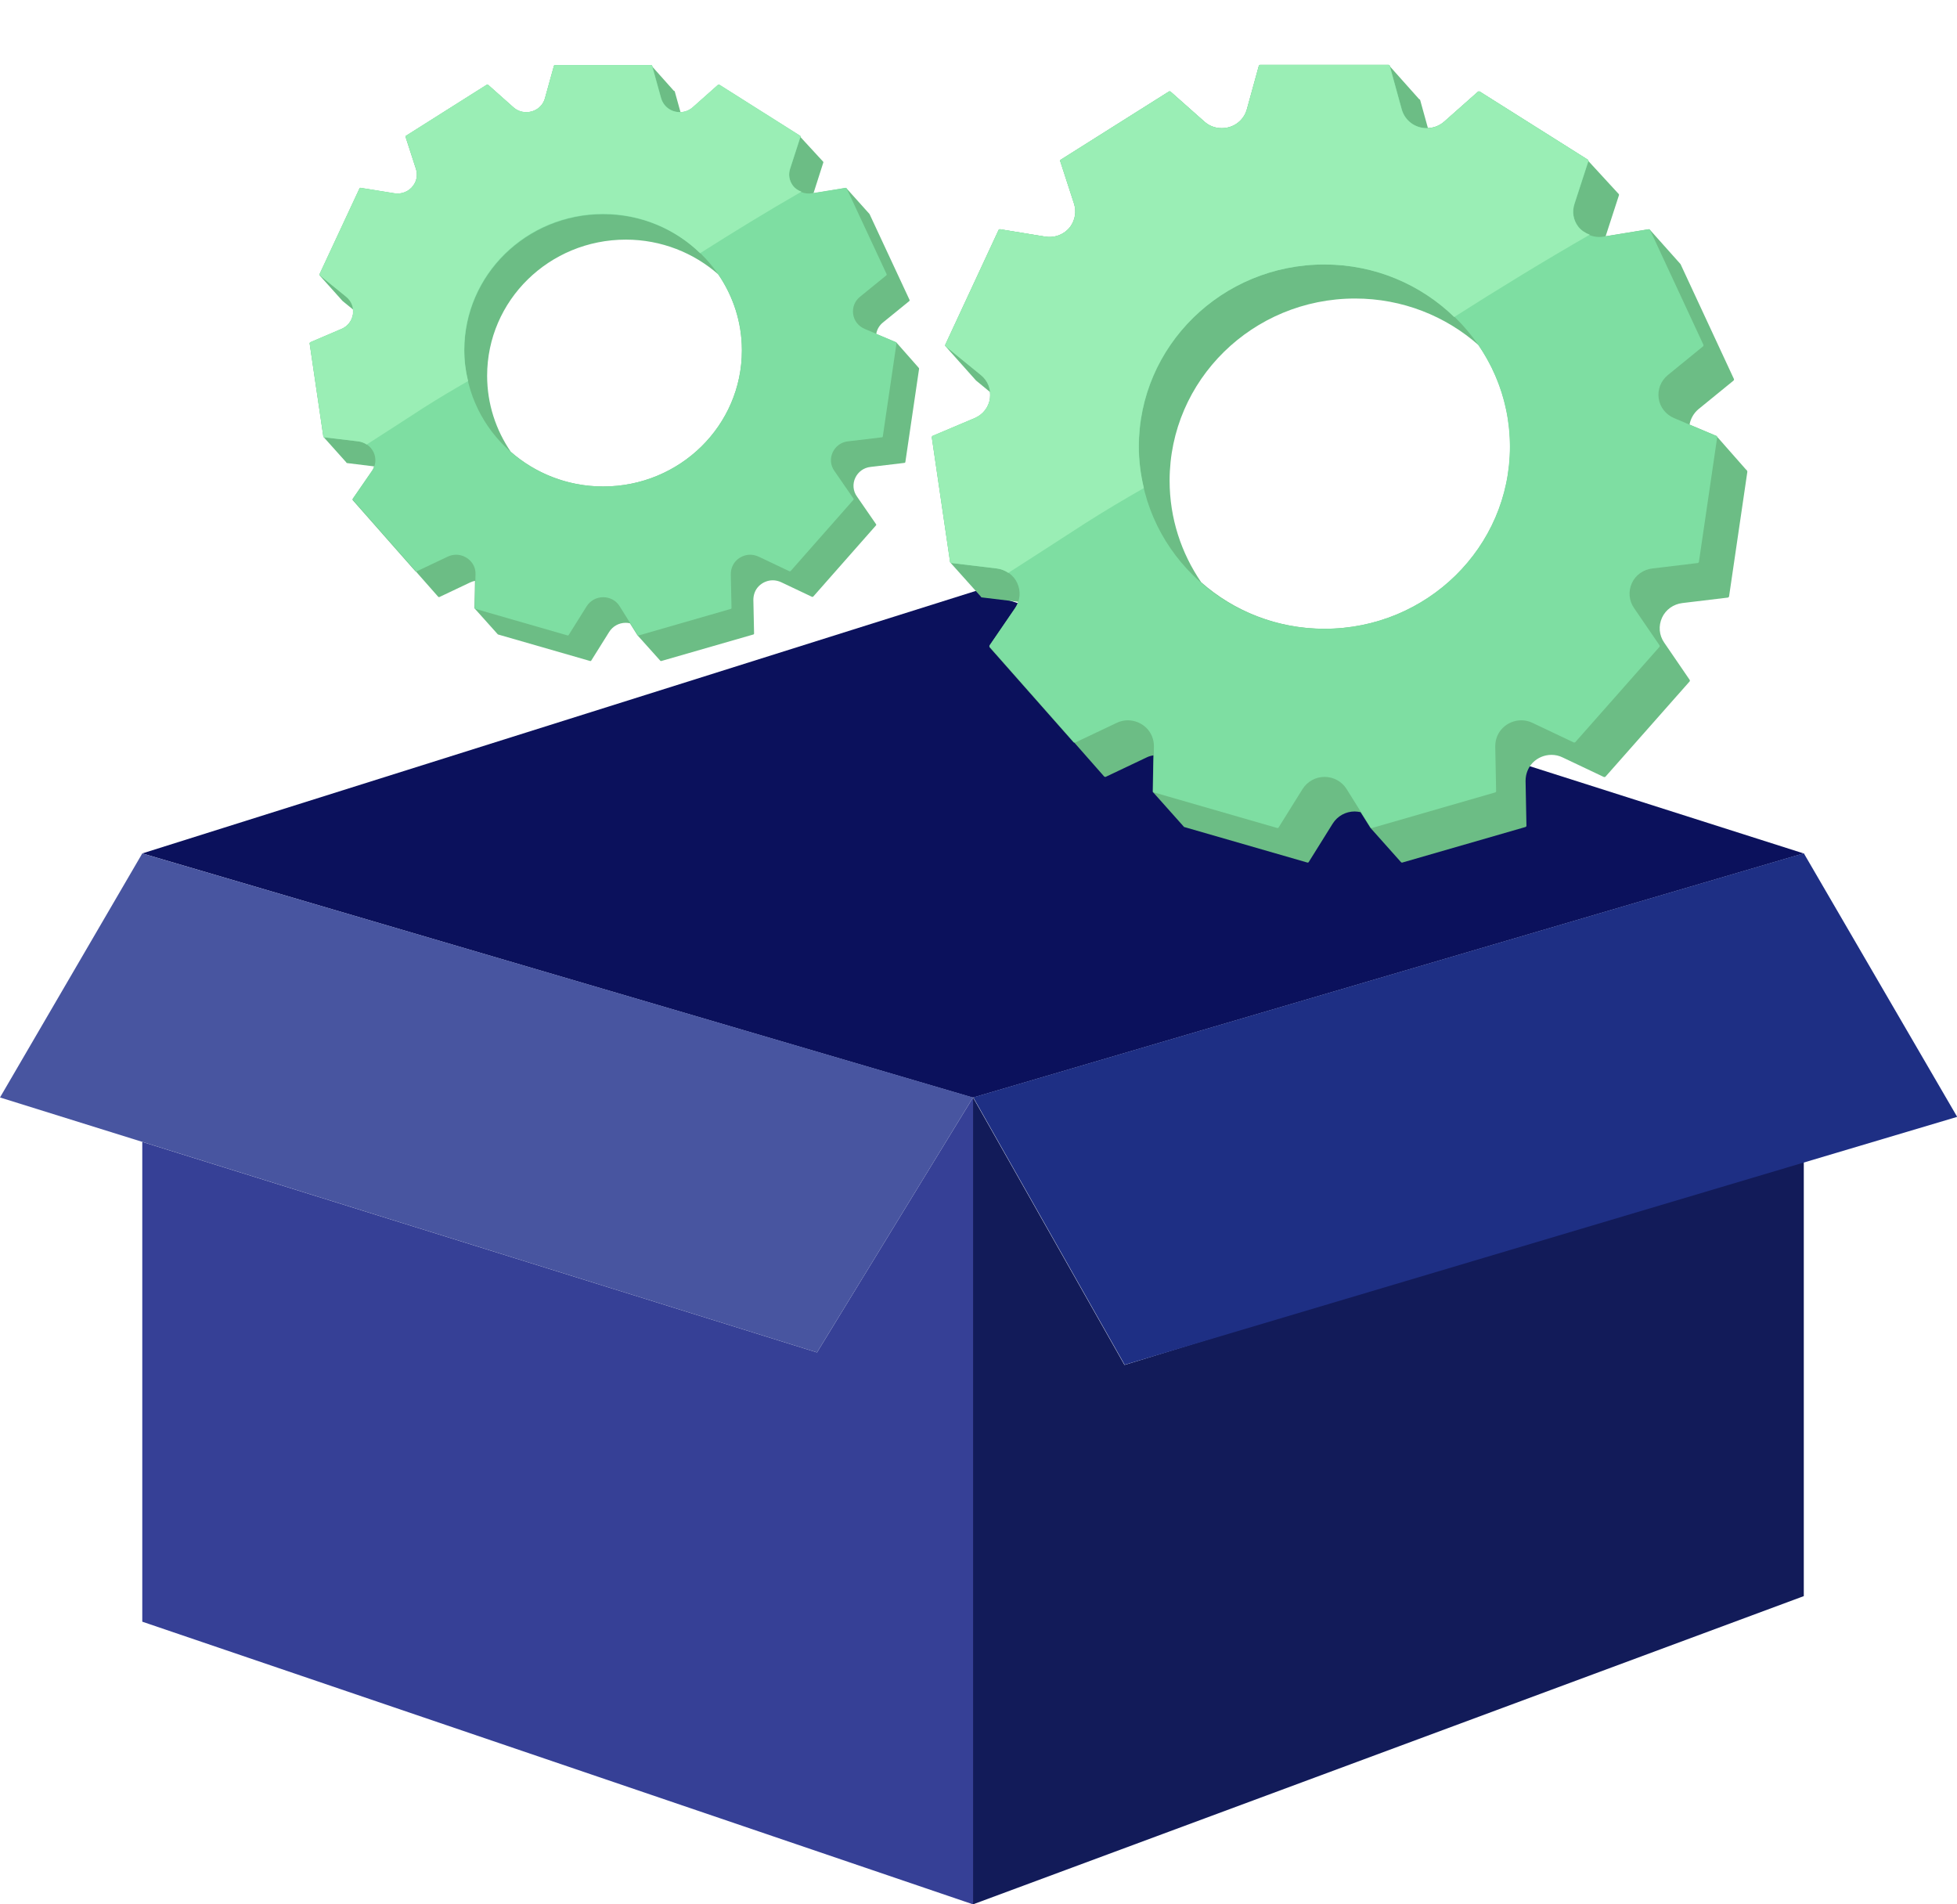
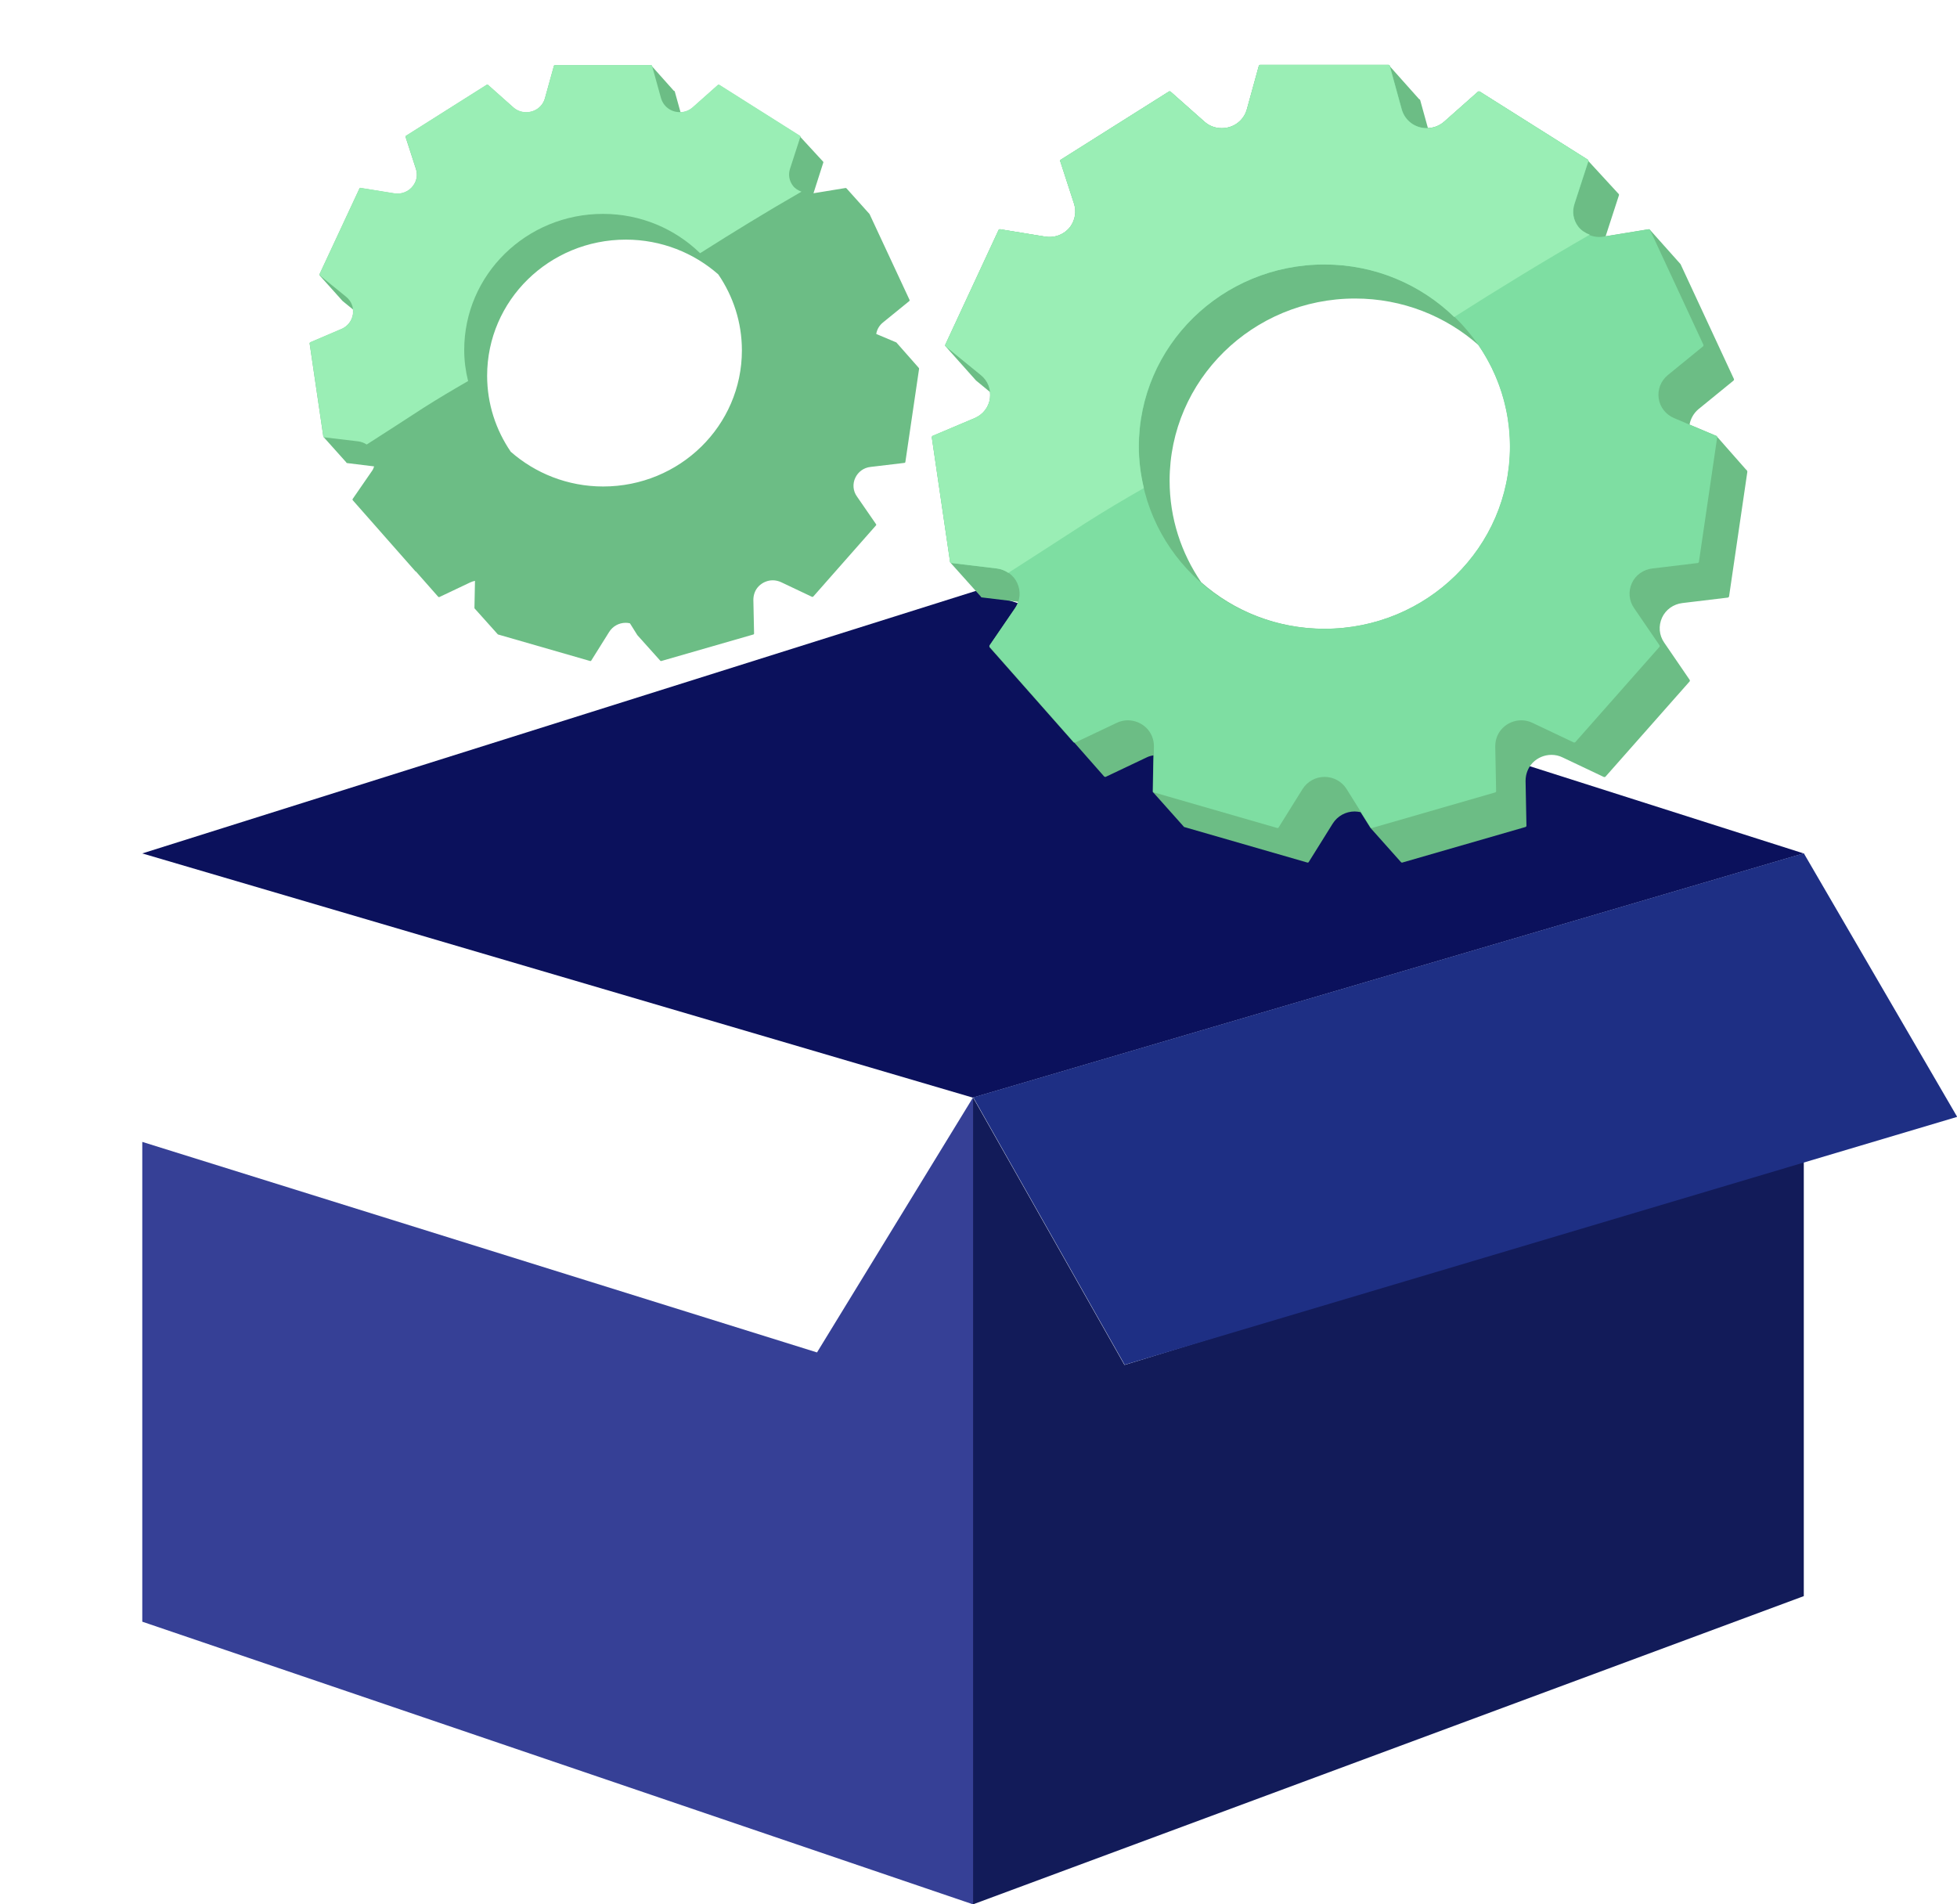
<svg xmlns="http://www.w3.org/2000/svg" id="Layer_1" viewBox="0 0 111 108">
  <defs>
    <style>.cls-1{fill:#7edea2;}.cls-2{fill:#121b59;}.cls-3{fill:#1e2f84;}.cls-4{fill:#0b115c;}.cls-5{fill:#364096;}.cls-6{fill:#9aeeb5;}.cls-7{fill:#6cbd85;}.cls-8{fill:#4855a0;}</style>
  </defs>
  <path class="cls-4" d="M8.07,48.4l47.38-14.92,46.85,14.92-47.12,13.85L8.07,48.4Z" />
  <path class="cls-2" d="M55.19,108V62.24l8.59,15.17,38.53-11.8v24.91l-47.12,17.48Z" />
  <path class="cls-5" d="M8.07,64.77v27.2l47.12,16.03V62.24l-8.85,14.46-38.27-11.94Z" />
-   <path class="cls-8" d="M8.07,48.4L0,62.24l46.34,14.46,8.85-14.46L8.07,48.4Z" />
  <path class="cls-3" d="M55.19,62.24l47.12-13.85,8.7,14.95-47.22,14.06-8.59-15.17Z" />
  <g>
    <path class="cls-7" d="M52.13,20.86h-.02s-1.27-1.44-1.27-1.44c0,0,0,0,0,0h0l-1.14-.48c.04-.25,.17-.48,.38-.65l1.5-1.22s.02-.04,.01-.06l-2.27-4.87-1.3-1.45s-.03-.03-.05-.03l-1.83,.3,.56-1.75s0-.04-.02-.05l-1.28-1.39-.16,.49h0l.16-.49s0-.04-.02-.05l-4.59-2.9s-.04,0-.06,0l-1.44,1.28c-.19,.17-.43,.26-.69,.27l-.33-1.19s-.02-.03-.05-.03l-1.24-1.39v-.03s-.03-.03-.05-.03h-5.46s-.04,.01-.05,.03l-.51,1.84c-.13,.48-.56,.8-1.07,.8-.27,0-.53-.1-.73-.28l-1.44-1.28s-.04-.02-.06,0l-4.59,2.9s-.03,.03-.02,.05l.59,1.82c.11,.33,.05,.68-.16,.96-.24,.33-.66,.5-1.07,.43l-1.92-.31s-.04,0-.05,.03l-2.27,4.87s0,.04,.01,.06l1.3,1.45,.59,.48c0,.09,0,.18,0,.27-.06,.38-.3,.69-.65,.84l-1.78,.76s-.03,.03-.03,.05l.78,5.3,1.29,1.44h0s.02,.04,.04,.05l1.55,.19c-.03,.1-.07,.19-.13,.27l-1.09,1.58s-.01,.04,0,.06l3.57,4.05s.01,0,.02,0l1.27,1.44s.04,.02,.06,.01l1.75-.83c.09-.04,.18-.07,.27-.09l-.03,1.54s.01,.04,.03,.05l1.3,1.45,5.24,1.51s.04,0,.05-.02l1.02-1.63c.2-.32,.55-.52,.94-.52,.08,0,.16,.01,.24,.03l.42,.67,1.3,1.45s.02,.02,.04,.02c0,0,0,0,.01,0l5.24-1.51s.03-.02,.03-.05l-.04-1.91c0-.29,.1-.57,.31-.78,.21-.21,.5-.33,.79-.33,.16,0,.33,.04,.48,.11l1.75,.83s.04,0,.06-.01l3.57-4.05s.02-.04,0-.06l-1.09-1.58c-.22-.31-.25-.71-.09-1.05,.16-.34,.48-.58,.87-.62l1.93-.23s.04-.02,.04-.04l.78-5.3s0-.04-.03-.05Zm-10.05-.99c0,4.27-3.52,7.72-7.87,7.72-2.01,0-3.85-.75-5.24-1.97-.84-1.23-1.34-2.71-1.34-4.31,0-4.27,3.52-7.72,7.87-7.72,2.01,0,3.85,.75,5.24,1.97,.84,1.23,1.34,2.71,1.34,4.31Z" />
-     <path class="cls-1" d="M34.21,27.59c-4.35,0-7.87-3.46-7.87-7.72s3.52-7.72,7.87-7.72,7.87,3.46,7.87,7.72-3.52,7.72-7.87,7.72Zm16.62-8.18l-1.79-.76c-.35-.15-.6-.46-.65-.84s.09-.74,.39-.98l1.5-1.22s.02-.04,.01-.06l-2.27-4.87s-.03-.03-.05-.03l-1.92,.31c-.41,.07-.82-.1-1.07-.43-.21-.28-.27-.63-.16-.96l.59-1.82s0-.04-.02-.05l-4.59-2.9s-.04,0-.06,0l-1.44,1.28c-.21,.18-.46,.28-.73,.28-.51,0-.93-.32-1.07-.8l-.51-1.84s-.02-.03-.05-.03h-5.46s-.04,.01-.05,.03l-.51,1.84c-.13,.48-.56,.8-1.07,.8-.27,0-.53-.1-.73-.28l-1.44-1.28s-.04-.02-.06,0l-4.59,2.9s-.03,.03-.02,.05l.59,1.82c.11,.33,.05,.68-.16,.96-.24,.33-.66,.5-1.07,.43l-1.92-.31s-.04,0-.05,.03l-2.27,4.87s0,.04,.01,.06l1.5,1.22c.3,.24,.44,.61,.39,.98-.06,.38-.3,.69-.65,.84l-1.78,.76s-.03,.03-.03,.05l.78,5.3s.02,.04,.04,.04l1.93,.23c.38,.05,.71,.28,.87,.62s.13,.74-.09,1.05l-1.09,1.58s-.01,.04,0,.06l3.57,4.05s.04,.02,.06,.01l1.75-.83c.15-.07,.31-.11,.48-.11,.29,0,.58,.12,.79,.33,.21,.21,.32,.48,.31,.78l-.04,1.91s.01,.04,.03,.05l5.24,1.51s.04,0,.05-.02l1.02-1.63c.2-.32,.55-.52,.94-.52s.74,.19,.94,.52l1.02,1.63s.02,.02,.04,.02c0,0,0,0,.01,0l5.24-1.51s.03-.02,.03-.05l-.04-1.91c0-.29,.1-.57,.31-.78,.21-.21,.5-.33,.79-.33,.16,0,.33,.04,.48,.11l1.75,.83s.04,0,.06-.01l3.57-4.05s.02-.04,0-.06l-1.09-1.58c-.22-.31-.25-.71-.09-1.05,.16-.34,.48-.58,.87-.62l1.93-.23s.04-.02,.04-.04l.78-5.3s0-.04-.03-.05h0Z" />
    <path class="cls-6" d="M18.38,24.8l1.93,.23c.18,.02,.35,.09,.49,.18,1.07-.69,2.15-1.38,3.22-2.08,.83-.53,1.68-1.03,2.53-1.52-.14-.56-.22-1.15-.22-1.76,0-4.27,3.52-7.72,7.87-7.72,2.15,0,4.09,.85,5.51,2.23,1.89-1.2,3.8-2.37,5.75-3.49-.19-.07-.37-.18-.49-.34-.21-.28-.27-.63-.16-.96l.59-1.82s0-.04-.02-.05l-4.59-2.9s-.04,0-.06,0l-1.44,1.28c-.21,.18-.46,.28-.73,.28-.51,0-.93-.32-1.07-.8l-.51-1.84s-.02-.03-.05-.03h-5.46s-.04,.01-.05,.03l-.51,1.84c-.13,.48-.56,.8-1.07,.8-.27,0-.53-.1-.73-.28l-1.44-1.28s-.04-.02-.06,0l-4.59,2.9s-.03,.03-.02,.05l.59,1.82c.11,.33,.05,.68-.16,.96-.24,.33-.66,.5-1.07,.43l-1.92-.31s-.04,0-.05,.03l-2.27,4.87s0,.04,.01,.06l1.5,1.22c.3,.24,.44,.61,.39,.98-.06,.38-.3,.69-.65,.84l-1.78,.76s-.03,.03-.03,.05l.78,5.3s.02,.04,.04,.04Z" />
  </g>
  <g>
    <path class="cls-7" d="M99.08,26.65h-.03s-1.7-1.93-1.7-1.93c0,0,0,0,0,0h0l-1.52-.64c.06-.33,.23-.64,.5-.87l2-1.63s.03-.05,.02-.08l-3.03-6.52-1.73-1.94s-.04-.04-.07-.04l-2.45,.4,.76-2.34s0-.06-.03-.07l-1.71-1.86-.21,.65h0l.21-.65s0-.06-.03-.07l-6.14-3.87s-.06-.01-.08,0l-1.93,1.71c-.26,.23-.58,.35-.92,.36l-.44-1.59s-.03-.05-.06-.05l-1.66-1.86v-.03s-.04-.05-.07-.05h-7.3s-.05,.02-.06,.05l-.68,2.47c-.18,.64-.75,1.07-1.43,1.07-.37,0-.71-.13-.98-.37l-1.93-1.71s-.05-.02-.08,0l-6.14,3.87s-.04,.04-.03,.07l.79,2.43c.14,.44,.06,.91-.21,1.29-.33,.44-.88,.66-1.43,.57l-2.57-.42s-.06,.01-.07,.04l-3.03,6.52s0,.06,.02,.08l1.73,1.94,.79,.65c.01,.12,.01,.24,0,.37-.07,.5-.4,.92-.87,1.12l-2.39,1.01s-.04,.04-.04,.07l1.04,7.09,1.73,1.93h0s.03,.06,.06,.06l2.07,.25c-.04,.13-.1,.25-.18,.37l-1.45,2.12s-.01,.05,0,.08l4.78,5.41s.02,0,.03,0l1.7,1.93s.05,.03,.08,.02l2.34-1.11c.12-.06,.24-.09,.37-.11l-.04,2.06s.02,.05,.05,.06l1.73,1.94,7,2.02s.06,0,.07-.03l1.36-2.18c.27-.43,.74-.69,1.25-.69,.11,0,.22,.02,.33,.04l.56,.89,1.73,1.94s.03,.03,.05,.03c0,0,.01,0,.02,0l7-2.02s.05-.03,.05-.06l-.05-2.55c0-.39,.14-.76,.41-1.04,.28-.28,.66-.44,1.06-.44,.22,0,.44,.05,.64,.15l2.34,1.11s.06,0,.08-.02l4.78-5.41s.02-.05,0-.08l-1.45-2.12c-.29-.42-.33-.95-.12-1.41,.21-.46,.65-.77,1.16-.83l2.58-.31s.05-.03,.06-.05l1.04-7.09s-.01-.06-.04-.07Zm-13.43-1.32c0,5.7-4.71,10.33-10.52,10.33-2.69,0-5.14-1-7-2.64-1.13-1.65-1.79-3.63-1.79-5.76,0-5.7,4.71-10.33,10.52-10.33,2.69,0,5.14,1,7,2.64,1.13,1.65,1.79,3.63,1.79,5.76Z" />
    <path class="cls-1" d="M75.12,35.66c-5.81,0-10.52-4.62-10.52-10.33s4.71-10.33,10.52-10.33,10.52,4.63,10.52,10.33-4.71,10.33-10.52,10.33Zm22.22-10.94l-2.39-1.01c-.47-.2-.8-.62-.87-1.12s.12-.99,.52-1.32l2-1.63s.03-.05,.02-.08l-3.03-6.52s-.04-.04-.07-.04l-2.57,.42c-.55,.09-1.1-.14-1.43-.57-.28-.37-.36-.84-.21-1.29l.79-2.43s0-.06-.03-.07l-6.14-3.87s-.06-.01-.08,0l-1.93,1.71c-.28,.24-.61,.37-.98,.37-.68,0-1.25-.43-1.43-1.07l-.68-2.47s-.03-.05-.06-.05h-7.3s-.05,.02-.06,.05l-.68,2.47c-.18,.64-.75,1.07-1.43,1.07-.37,0-.71-.13-.98-.37l-1.93-1.71s-.05-.02-.08,0l-6.14,3.87s-.04,.04-.03,.07l.79,2.43c.14,.44,.06,.91-.21,1.29-.33,.44-.88,.66-1.43,.57l-2.57-.42s-.06,.01-.07,.04l-3.03,6.52s0,.06,.02,.08l2,1.63c.4,.32,.59,.82,.52,1.32-.07,.5-.4,.92-.87,1.12l-2.39,1.01s-.04,.04-.04,.07l1.04,7.09s.03,.05,.06,.05l2.58,.31c.51,.06,.95,.37,1.16,.83s.17,.99-.12,1.41l-1.45,2.12s-.01,.05,0,.08l4.78,5.41s.05,.03,.08,.02l2.34-1.11c.2-.1,.42-.15,.64-.15,.39,0,.78,.16,1.06,.44,.28,.28,.42,.65,.42,1.04l-.05,2.55s.02,.05,.05,.06l7,2.02s.06,0,.07-.03l1.36-2.18c.27-.43,.74-.69,1.25-.69s.98,.26,1.25,.69l1.36,2.18s.03,.03,.05,.03c0,0,.01,0,.02,0l7-2.02s.05-.03,.05-.06l-.05-2.55c0-.39,.14-.76,.42-1.04,.28-.28,.66-.44,1.06-.44,.22,0,.44,.05,.64,.15l2.34,1.11s.06,0,.08-.02l4.78-5.41s.02-.05,0-.08l-1.45-2.12c-.29-.42-.33-.95-.12-1.41,.21-.46,.65-.77,1.16-.83l2.58-.31s.05-.03,.06-.05l1.04-7.09s-.01-.06-.04-.07h0Z" />
    <path class="cls-6" d="M53.96,31.93l2.58,.31c.24,.03,.46,.12,.65,.25,1.44-.92,2.87-1.85,4.31-2.78,1.11-.71,2.24-1.38,3.38-2.03-.18-.75-.29-1.54-.29-2.35,0-5.7,4.71-10.33,10.52-10.33,2.88,0,5.47,1.14,7.37,2.98,2.53-1.61,5.08-3.17,7.69-4.67-.25-.1-.49-.24-.66-.46-.28-.37-.36-.84-.21-1.29l.79-2.43s0-.06-.03-.07l-6.14-3.87s-.06-.01-.08,0l-1.93,1.71c-.28,.24-.61,.37-.98,.37-.68,0-1.25-.43-1.43-1.07l-.68-2.47s-.03-.05-.06-.05h-7.3s-.05,.02-.06,.05l-.68,2.47c-.18,.64-.75,1.07-1.43,1.07-.37,0-.71-.13-.98-.37l-1.93-1.71s-.05-.02-.08,0l-6.14,3.87s-.04,.04-.03,.07l.79,2.43c.14,.44,.06,.91-.21,1.29-.33,.44-.88,.66-1.43,.57l-2.57-.42s-.06,.01-.07,.04l-3.03,6.52s0,.06,.02,.08l2,1.63c.4,.32,.59,.82,.52,1.32-.07,.5-.4,.92-.87,1.12l-2.39,1.01s-.04,.04-.04,.07l1.04,7.09s.03,.05,.06,.05Z" />
  </g>
</svg>